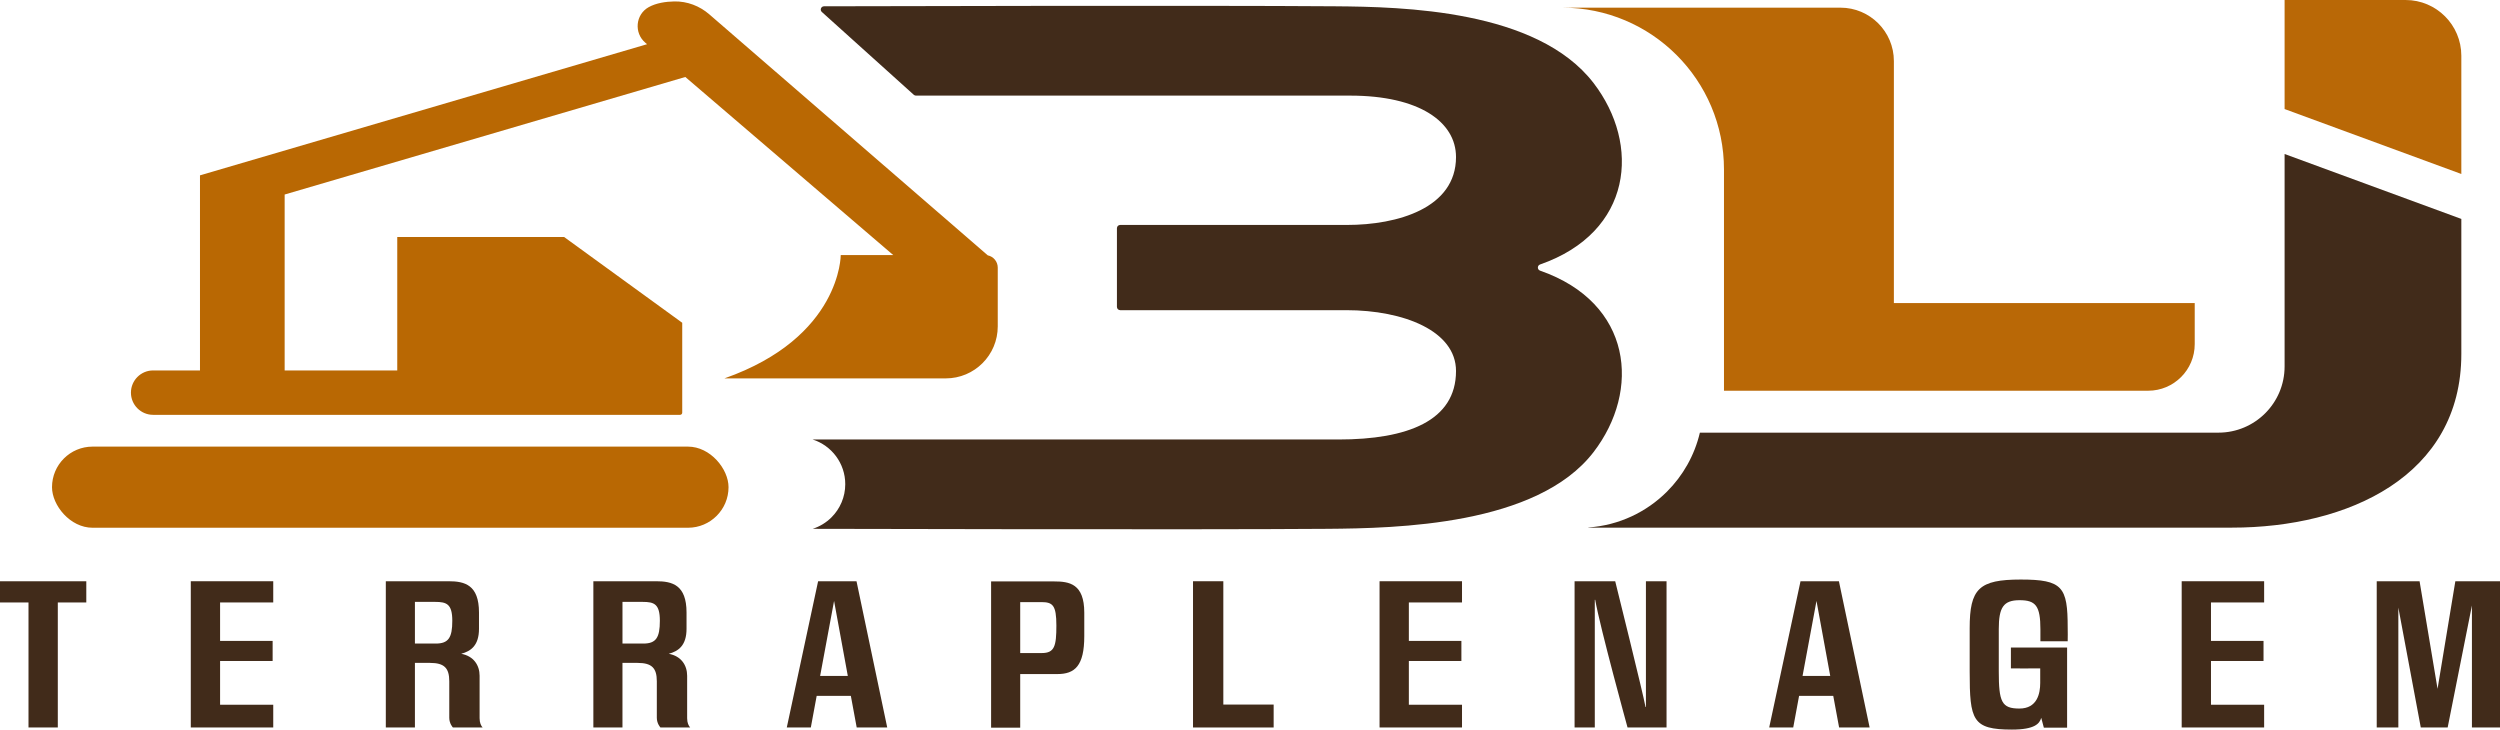
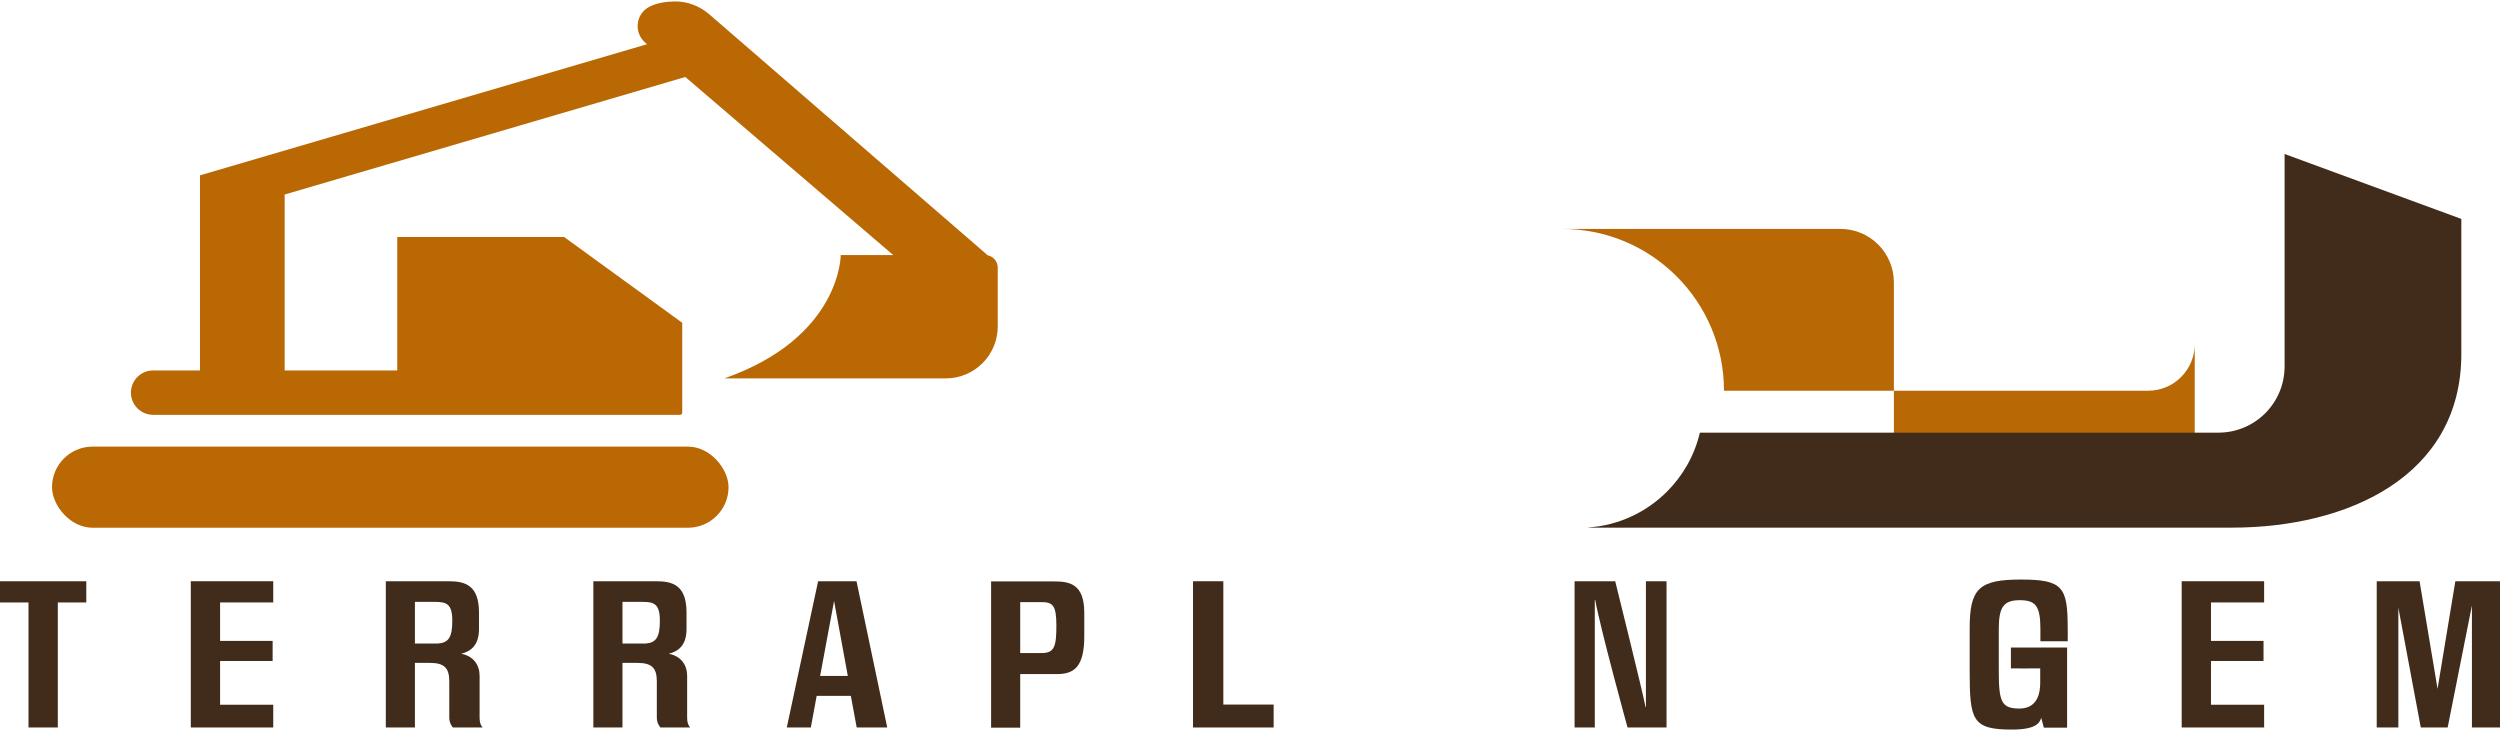
<svg xmlns="http://www.w3.org/2000/svg" id="Camada_2" data-name="Camada 2" viewBox="0 0 1553.02 453.21">
  <defs>
    <style>      .cls-1 {        fill: #412b1a;      }      .cls-1, .cls-2, .cls-3 {        stroke-width: 0px;      }      .cls-2 {        fill: #b96803;      }      .cls-3 {        fill: #b96806;      }    </style>
  </defs>
  <g id="Camada_1-2" data-name="Camada 1">
    <g>
-       <path class="cls-1" d="M834.28,327.77c.03.61-1.22.08-1.84.08-.5,0-2,.5-2,0,0-1.2,3.77-1.44,3.84-.08Z" />
      <g>
        <rect class="cls-2" x="32.31" y="277.44" width="420.26" height="50.4" rx="25.2" ry="25.2" />
-         <path class="cls-3" d="M1363.38,188.25v25.53c0,15.98-12.95,28.94-28.94,28.94h-263.49V105.27c0-55.51-45-100.51-100.51-100.51h172.86c18.33,0,33.19,14.86,33.19,33.19v150.3h186.89Z" />
+         <path class="cls-3" d="M1363.38,188.25v25.53c0,15.98-12.95,28.94-28.94,28.94h-263.49c0-55.51-45-100.51-100.51-100.51h172.86c18.33,0,33.19,14.86,33.19,33.19v150.3h186.89Z" />
        <path class="cls-1" d="M1529,136v83.88c0,75.95-70.47,107.89-142.47,107.89h-399.83v-.11c19.04-1.31,36.16-9.58,48.85-22.27,9.91-9.91,17.12-22.52,20.43-36.63h322.12c22.71,0,41.11-18.4,41.11-41.11V95.66l109.79,40.34Z" />
-         <path class="cls-3" d="M1529,108.08l-109.79-40.34V0h75.15c19.13,0,34.64,15.51,34.64,34.64v73.45Z" />
        <path class="cls-2" d="M619.81,166.25v36.51c0,17.84-14.46,32.3-32.3,32.3h-137.49c72.51-25.53,72.25-76.6,72.25-76.6h32.63l-129.18-110.64-248.89,73.02v109.28h69.95v-82.89h103.66l73.37,53.28v55.85c0,.74-.6,1.34-1.35,1.34H95.12c-7.61,0-13.78-6.17-13.78-13.79,0-3.8,1.54-7.25,4.04-9.75s5.93-4.04,9.74-4.04h29.11v-121.19L401.96,27.46l-1.09-.93c-7.13-6.1-6.1-17.5,2.09-22.08,4.69-2.61,10.63-3.46,15.97-3.56,7.94-.15,15.64,2.78,21.65,7.98l173.03,149.75c3.54.74,6.2,3.87,6.2,7.63Z" />
-         <path class="cls-1" d="M989.93,280.85c-35.06,45.61-122.4,47.32-165.44,47.66-79.91.63-319.66,0-319.66,0,4.47-1.43,8.48-3.91,11.72-7.15,5.27-5.27,8.53-12.55,8.53-20.6,0-12.99-8.51-23.99-20.25-27.74h326.64c42.9,0,73.02-11.58,73.02-42.56,0-24.8-32.34-37.78-68.24-37.78h-140.37c-1.12,0-2.03-.91-2.03-2.03v-48.88c0-1.12.91-2.03,2.03-2.03h140.9c31.28,0,67.71-10.38,67.71-42.17,0-21.83-22.81-38.17-65.71-38.17h-269.77c-.5,0-.99-.19-1.36-.52l-57.1-51.43c-1.39-1.24-.51-3.54,1.36-3.54,0,0,238.08-.65,317.43,0,41.88.34,125.53,2.05,160.59,47.66,29.37,38.2,24.36,92.64-33.23,112.73-1.81.63-1.81,3.19,0,3.82,57.59,20.09,62.6,74.53,33.23,112.73Z" />
      </g>
      <g>
        <path class="cls-1" d="M0,361.07h53.61v13.18h-17.7v77.67h-18.21v-77.67H0v-13.18Z" />
        <path class="cls-1" d="M118.52,361.07h51.22v13.18h-33.02v23.89h32.64v12.47h-32.64v27.18h33.02v14.12h-51.22v-90.85Z" />
        <path class="cls-1" d="M267.17,411.79h-9.42v40.13h-18.08v-90.85h39.05c9.92,0,18.83,2.24,18.83,19.42v10.12c0,10.24-4.9,13.88-11.05,15.53,7.78,1.41,11.43,7.18,11.43,13.65v26.36c0,2.82.88,4.71,1.88,5.77h-18.46s-2.26-2.35-2.26-6v-22.71c0-8.24-3.14-11.41-11.93-11.41ZM257.75,373.9v25.89h12.93c7.91,0,10.29-3.65,10.29-14.12s-3.52-11.77-10.67-11.77h-12.55Z" />
        <path class="cls-1" d="M396.1,411.79h-9.42v40.13h-18.08v-90.85h39.05c9.92,0,18.83,2.24,18.83,19.42v10.12c0,10.24-4.9,13.88-11.05,15.53,7.78,1.41,11.43,7.18,11.43,13.65v26.36c0,2.82.88,4.71,1.88,5.77h-18.46s-2.26-2.35-2.26-6v-22.71c0-8.24-3.14-11.41-11.93-11.41ZM386.69,373.9v25.89h12.93c7.91,0,10.29-3.65,10.29-14.12s-3.52-11.77-10.67-11.77h-12.55Z" />
        <path class="cls-1" d="M503.7,451.92h-14.94l19.46-90.85h23.85l19.08,90.85h-18.96l-3.64-19.65h-21.22l-3.64,19.65ZM518.13,373.31l-8.66,46.6h17.2l-8.54-46.6Z" />
        <path class="cls-1" d="M633.76,418.73v33.3h-18.08v-90.85h39.05c9.54,0,18.83,1.41,18.83,19.42v14.59c0,18.48-5.9,23.54-16.7,23.54h-23.1ZM633.76,374.02v31.66h13.43c7.91,0,9.04-4.35,9.04-17.06s-2.26-14.59-9.42-14.59h-13.06Z" />
        <path class="cls-1" d="M741.11,451.92v-90.85h18.83v76.61h31.26v14.24h-50.09Z" />
-         <path class="cls-1" d="M856.99,361.07h51.22v13.18h-33.02v23.89h32.64v12.47h-32.64v27.18h33.02v14.12h-51.22v-90.85Z" />
        <path class="cls-1" d="M978.14,361.07h25.24s17.58,70.72,18.83,78.14h.25v-78.14h12.81v90.85h-24.23s-17.08-62.13-20.09-79.31h-.25v79.31h-12.56v-90.85Z" />
-         <path class="cls-1" d="M1113.98,451.92h-14.94l19.46-90.85h23.85l19.08,90.85h-18.96l-3.64-19.65h-21.22l-3.64,19.65ZM1128.42,373.31l-8.66,46.6h17.2l-8.54-46.6Z" />
        <path class="cls-1" d="M1284.1,402.26v49.78h-14.44l-1.63-6.12c-1,3.53-3.89,7.3-18.21,7.3-24.61,0-26.24-5.77-26.24-36.13v-26.83c0-24.59,5.78-30.24,31.76-30.24s29.13,4.59,29.13,29.89c0,2.59.12,5.88,0,8.47h-16.95v-7.41c0-14.59-2.89-18.12-12.93-18.12s-12.93,4.47-12.93,17.89v26.36c0,18.95,1.76,23.06,12.81,23.06s12.93-9.3,12.93-15.89v-9.06c-4.52,0-16.95.12-18.21,0v-12.94h34.9Z" />
        <path class="cls-1" d="M1355.28,361.07h51.22v13.18h-33.02v23.89h32.64v12.47h-32.64v27.18h33.02v14.12h-51.22v-90.85Z" />
        <path class="cls-1" d="M1489.87,451.92h-13.43v-90.85h26.62l11.17,66.84,11.05-66.84h27.75v90.85h-17.45v-75.78l-15.07,75.78h-16.7l-13.94-74.49v74.49Z" />
      </g>
    </g>
  </g>
</svg>